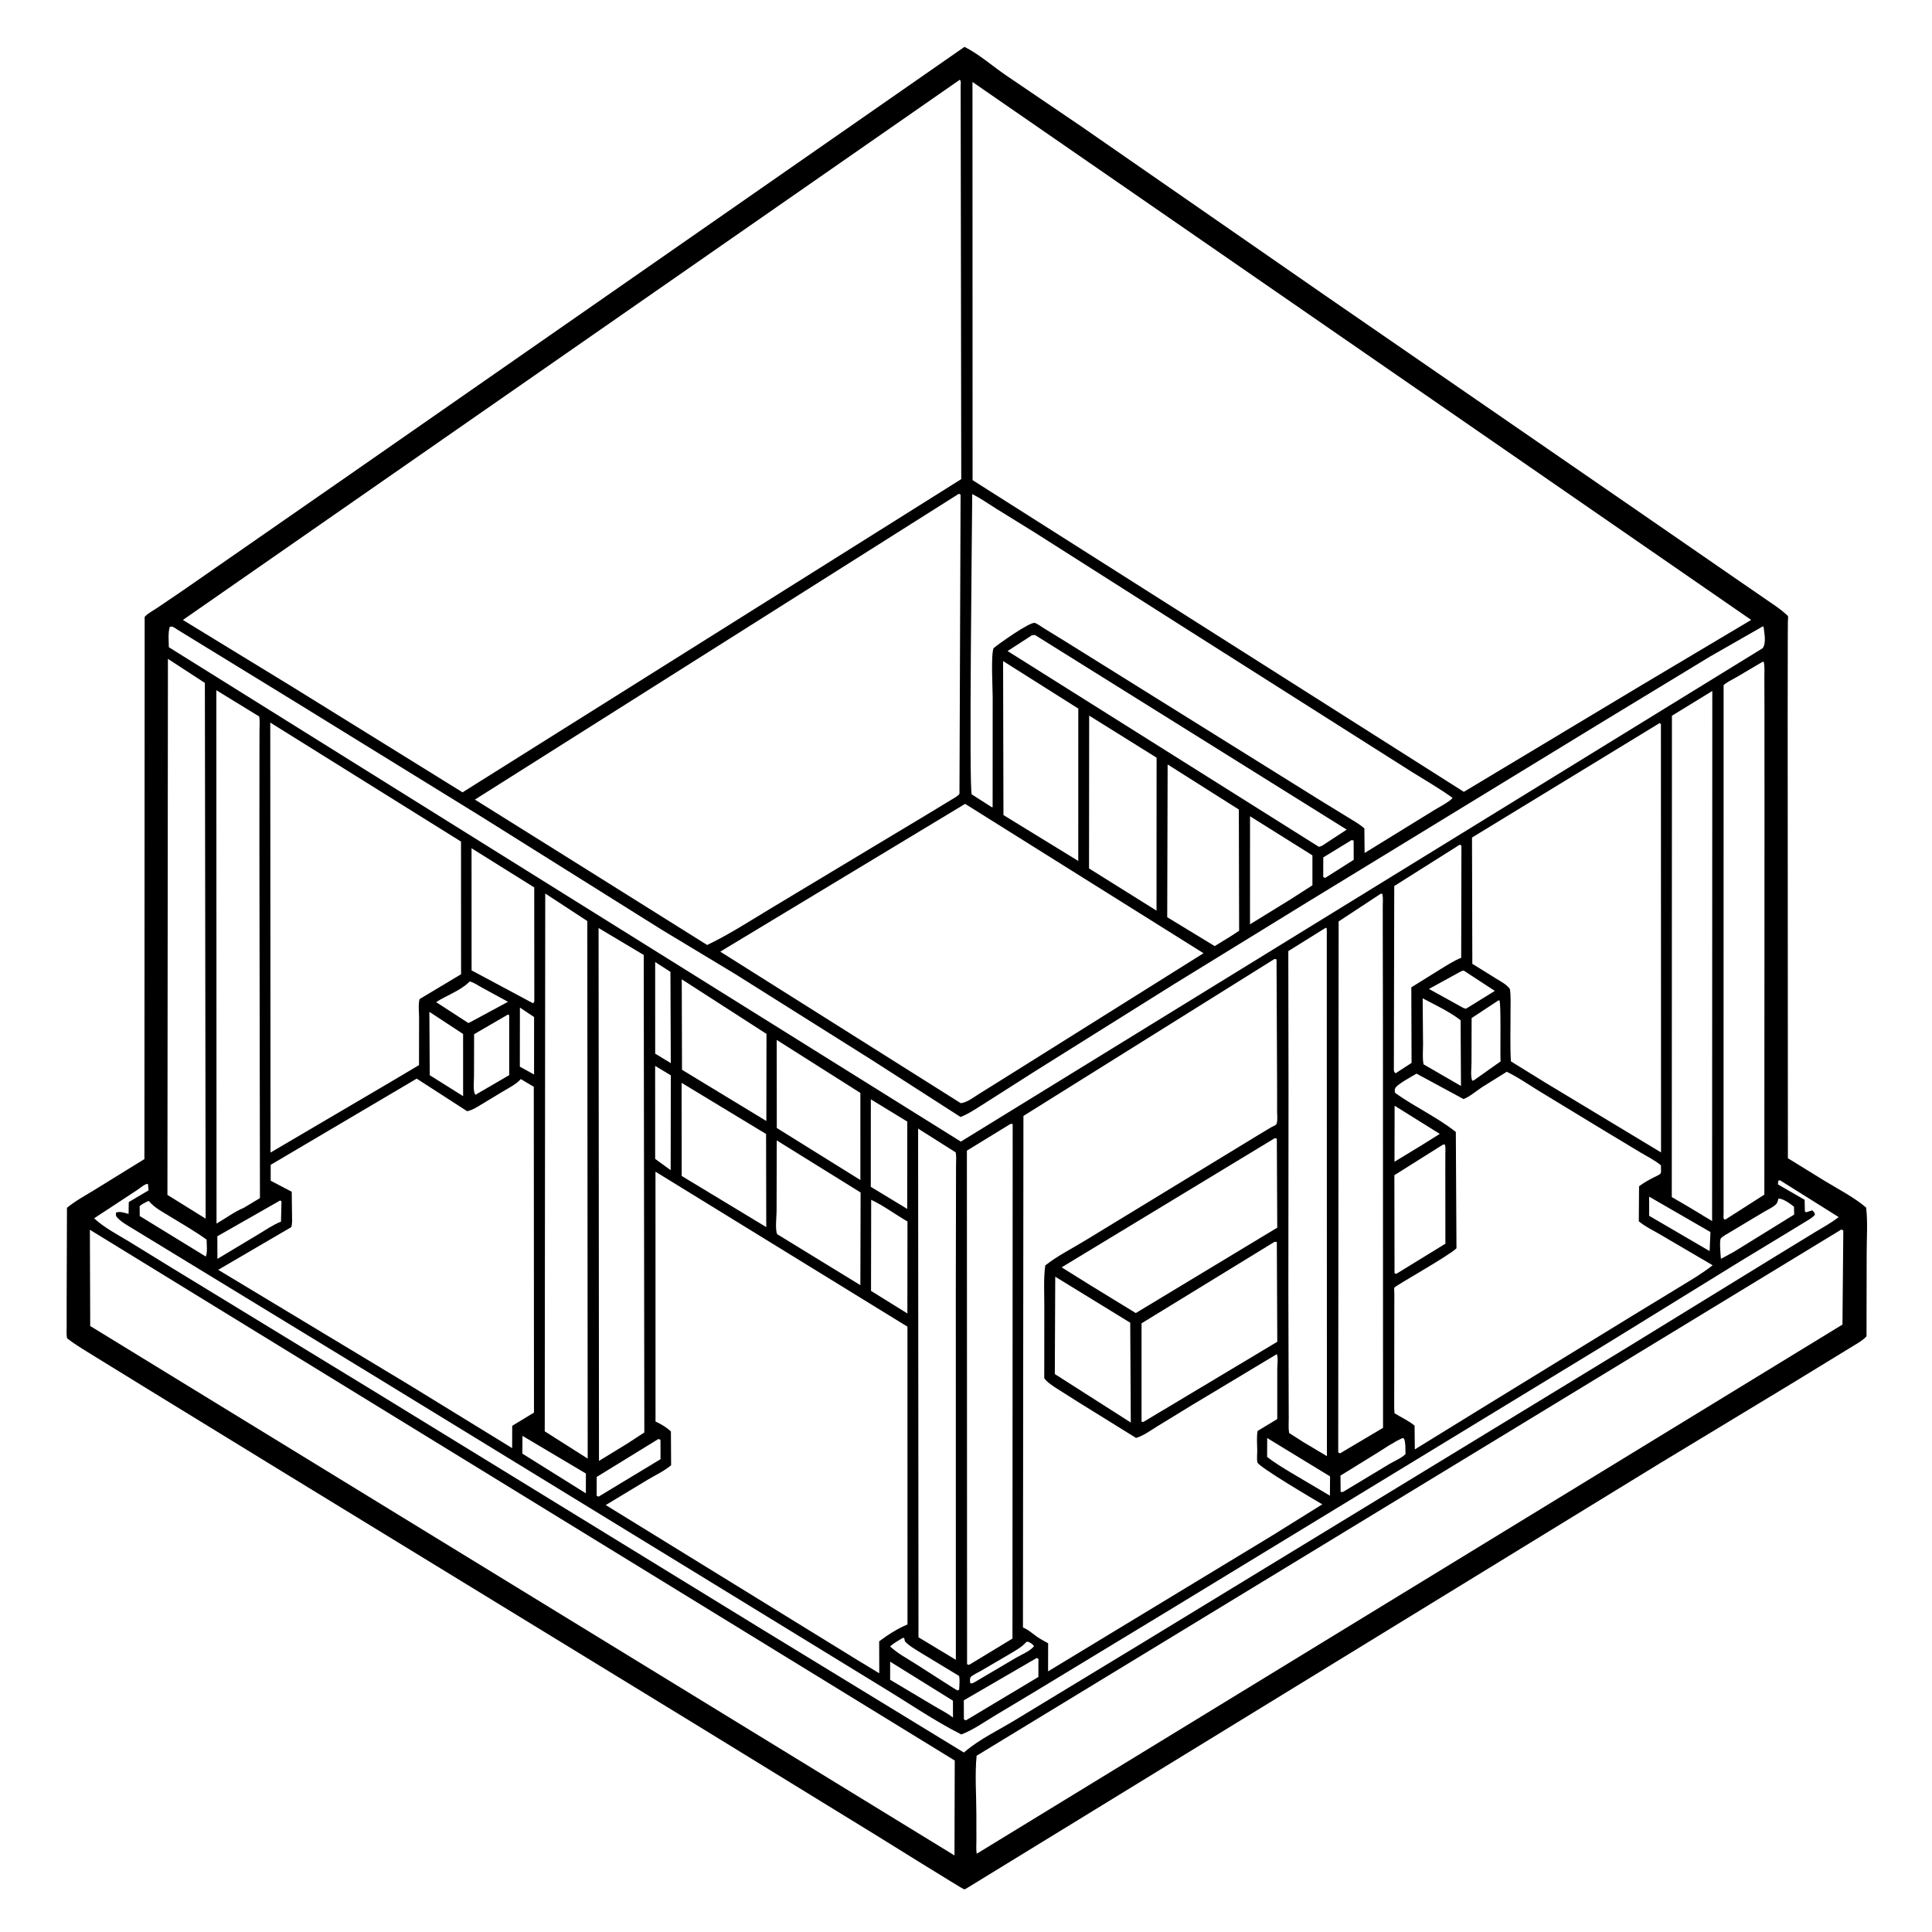
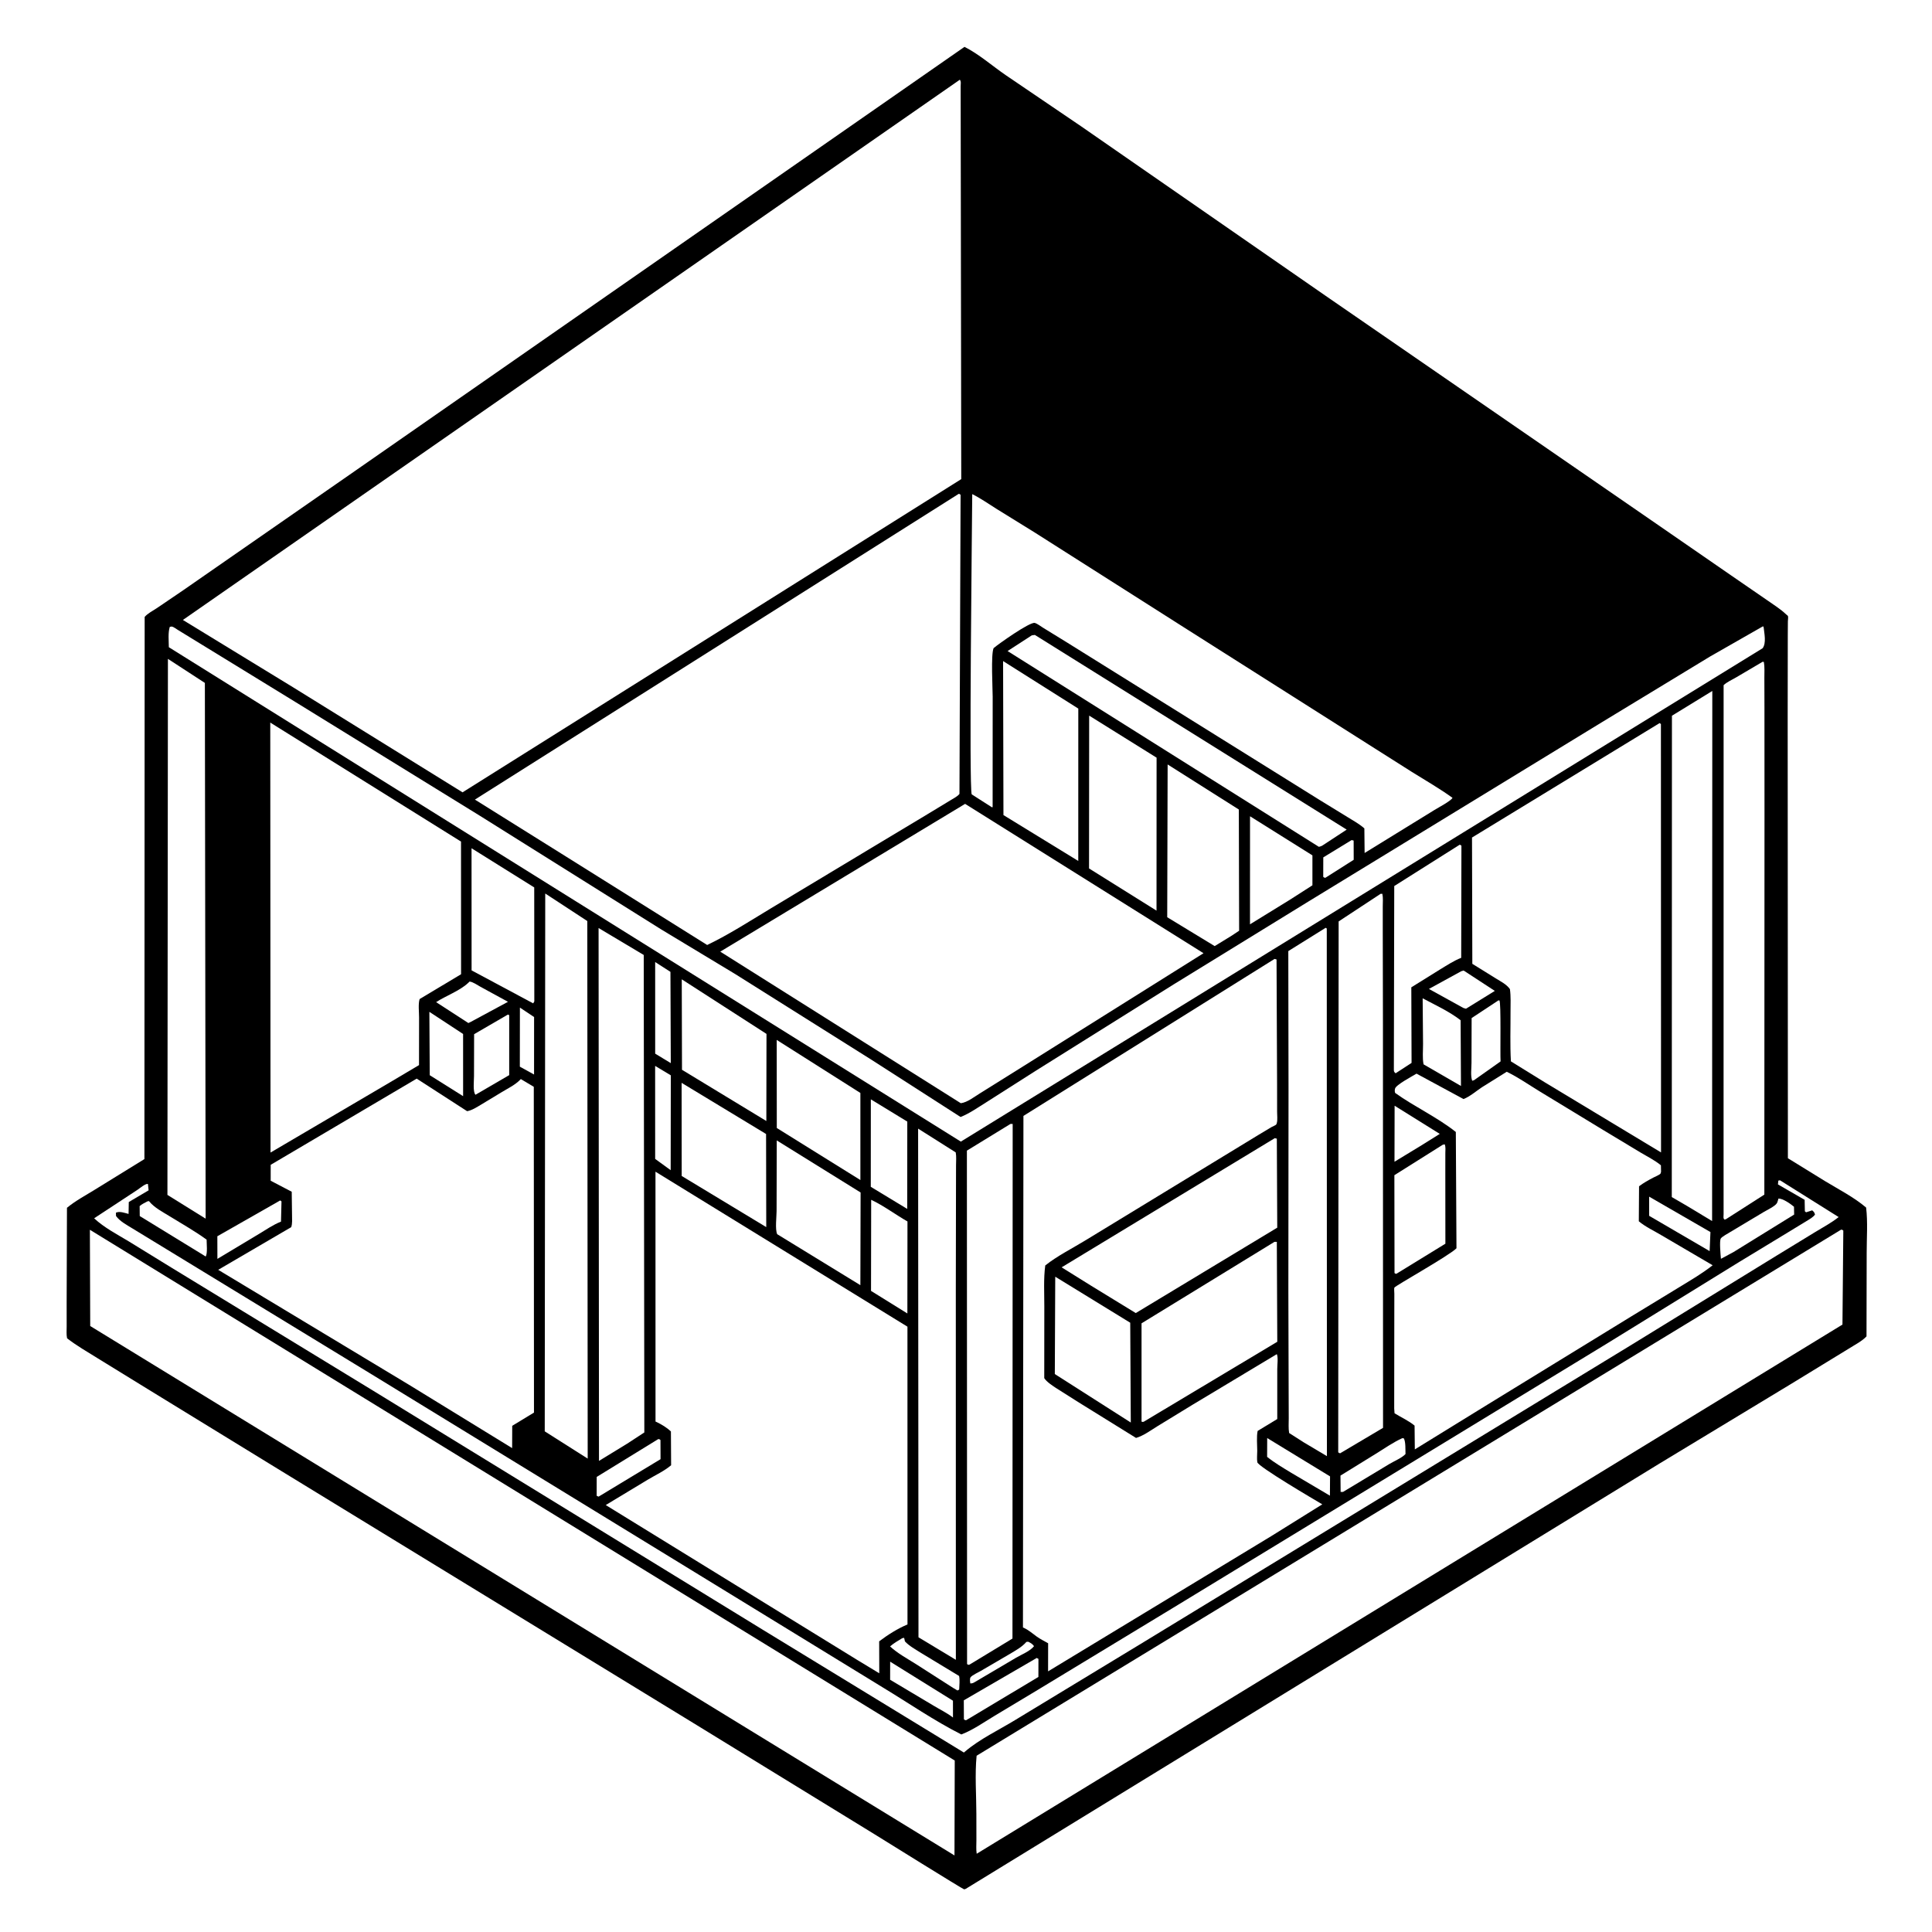
<svg xmlns="http://www.w3.org/2000/svg" version="1.1" style="display: block;" viewBox="0 0 2048 2048" width="1024" height="1024">
  <path transform="translate(0,0)" fill="rgb(255,255,255)" d="M -0 -0 L 2048 0 L 2048 2048 L -0 2048 L -0 -0 z" />
  <path transform="translate(0,0)" fill="rgb(0,0,0)" d="M 1022.41 49.668 C 1037.44 57.196 1051.94 69.902 1065.89 79.5 L 1146.14 133.973 L 1404.54 313.108 L 1749.04 550.556 L 1835.26 610.09 L 1873 636.064 C 1879.79 640.859 1887.42 645.533 1893.4 651.307 C 1894.07 651.96 1895.11 652.412 1895.38 653.312 C 1895.69 654.332 1895.26 657.408 1895.23 658.603 L 1895.13 672.794 L 1895.01 760.564 L 1895.24 1227.77 L 1934.58 1252.02 C 1949.14 1260.85 1965.15 1269.02 1978.16 1280.05 C 1980.03 1295.47 1978.74 1312.34 1978.76 1327.91 L 1978.58 1416.6 C 1973.93 1421.71 1965.51 1425.94 1959.66 1429.7 L 1898.1 1467.33 L 1759.27 1551.33 L 1025.68 2001.06 C 1024.41 2001.9 1023.53 2002.53 1021.99 2002.77 C 1021.09 2002.91 934.91 1949.25 926.625 1944.13 L 735.002 1826.5 L 297.895 1559.15 L 156.758 1472.58 L 103.118 1439.57 C 92.291 1432.81 81.177 1426.48 71.087 1418.63 C 70.254 1414.66 70.677 1410.17 70.671 1406.07 L 70.652 1381.23 L 70.982 1280.31 C 79.836 1273 90.66 1267.18 100.443 1261.16 L 153.08 1228.68 L 153.346 653.973 C 156.608 650.15 162.18 647.367 166.39 644.565 L 194.143 625.721 L 369.888 503.692 L 1022.41 49.668 z" />
  <path transform="translate(0,0)" fill="rgb(255,255,255)" d="M 1088.01 1740.5 L 1089.89 1740.28 C 1092.6 1741.6 1094.27 1742.48 1096.12 1745 C 1091.96 1750.31 1082.9 1753.84 1076.94 1757.34 L 1033.76 1782.82 C 1031.65 1784.01 1031.03 1784.5 1028.55 1784.5 L 1028.21 1781.56 C 1028.15 1780.6 1028.25 1778.7 1028.88 1777.92 C 1030.78 1775.6 1036.95 1772.84 1039.72 1771.23 L 1070.05 1753.49 C 1076.36 1749.68 1083.13 1746.15 1088.01 1740.5 z" />
  <path transform="translate(0,0)" fill="rgb(255,255,255)" d="M 1432.79 890.5 L 1434.92 891.047 L 1434.98 911.427 L 1404.94 930.5 C 1403.51 930.353 1404.3 930.572 1402.68 929.5 L 1402.74 908.862 L 1432.79 890.5 z" />
  <path transform="translate(0,0)" fill="rgb(255,255,255)" d="M 551.123 1068.1 L 566.161 1078.1 L 566.125 1139.03 L 551.05 1130.71 L 551.123 1068.1 z" />
  <path transform="translate(0,0)" fill="rgb(255,255,255)" d="M 956.489 1736.5 L 958.424 1736.2 L 959.269 1739.94 C 963.862 1744.89 970.401 1748.39 976.064 1752.01 L 1016.69 1776.6 C 1017.64 1781 1016.89 1786.48 1016.78 1791 L 1015 1792 L 1010.48 1789.33 L 970.756 1763.88 C 961.543 1758.08 951.51 1752.66 943.501 1745.26 C 947.472 1741.8 952.007 1739.23 956.489 1736.5 z" />
  <path transform="translate(0,0)" fill="rgb(255,255,255)" d="M 943.602 1761.44 L 1010.17 1802.82 L 1010.2 1820.67 C 1004.07 1815.84 996.294 1812.13 989.584 1808.05 L 943.577 1780.62 L 943.602 1761.44 z" />
  <path transform="translate(0,0)" fill="rgb(255,255,255)" d="M 1748.15 1268.5 L 1813.14 1306.03 L 1812.28 1326.23 L 1748.19 1288.84 L 1748.15 1268.5 z" />
  <path transform="translate(0,0)" fill="rgb(255,255,255)" d="M 156.269 1273.5 L 157.893 1273.2 C 163.417 1280.17 172.711 1284.89 180.225 1289.52 C 193.227 1297.53 206.656 1305.09 219.012 1314.08 C 219.013 1318.3 220.188 1328.84 218 1331.94 L 215.077 1330.1 L 148.139 1289.07 L 148.034 1278.5 C 150.447 1276.38 153.454 1275.01 156.269 1273.5 z" />
-   <path transform="translate(0,0)" fill="rgb(255,255,255)" d="M 553.84 1522.07 L 621.077 1562 L 621.022 1582.98 L 553.728 1540.91 L 553.84 1522.07 z" />
  <path transform="translate(0,0)" fill="rgb(255,255,255)" d="M 1486.55 1524.5 L 1488.13 1524.73 C 1490.23 1528.75 1489.68 1536.63 1489.9 1541.32 C 1486.26 1545.39 1477.72 1548.91 1472.77 1551.91 L 1423.65 1581.5 L 1421.12 1581.5 L 1420.95 1564.19 L 1458.71 1540.9 C 1467.8 1535.26 1476.82 1528.92 1486.55 1524.5 z" />
  <path transform="translate(0,0)" fill="rgb(255,255,255)" d="M 1343.28 1524.39 L 1409.9 1565.03 L 1409.78 1585.48 L 1368.61 1561.14 C 1359.96 1555.83 1351.1 1550.74 1343.2 1544.33 L 1343.28 1524.39 z" />
  <path transform="translate(0,0)" fill="rgb(255,255,255)" d="M 1549.06 1029.5 L 1551.54 1028.82 L 1584.57 1050.4 L 1554.01 1069.29 L 1551.26 1068.5 L 1514.72 1048.31 L 1549.06 1029.5 z" />
  <path transform="translate(0,0)" fill="rgb(255,255,255)" d="M 1478.35 1172.12 L 1526.21 1201.97 L 1506.85 1214.08 L 1478.22 1231.49 L 1478.35 1172.12 z" />
  <path transform="translate(0,0)" fill="rgb(255,255,255)" d="M 697.771 1525.5 C 699.331 1525.59 698.507 1525.36 700.128 1526.5 L 700.209 1546.79 L 634.5 1586.51 L 632.493 1585.61 L 632.532 1565.6 L 697.771 1525.5 z" />
  <path transform="translate(0,0)" fill="rgb(255,255,255)" d="M 694.506 1019.8 L 710.694 1030.21 L 711.055 1126.95 L 694.523 1116.91 L 694.506 1019.8 z" />
  <path transform="translate(0,0)" fill="rgb(255,255,255)" d="M 297.048 1272.5 L 298.397 1273.55 L 297.868 1294.97 C 289.708 1298.17 282.004 1303.53 274.479 1308.04 L 230.461 1334.47 L 230.397 1310.48 L 297.048 1272.5 z" />
  <path transform="translate(0,0)" fill="rgb(255,255,255)" d="M 694.467 1129.88 L 711.089 1139.9 L 710.941 1240.44 L 694.504 1228.49 L 694.467 1129.88 z" />
  <path transform="translate(0,0)" fill="rgb(255,255,255)" d="M 497.756 1040.5 C 501.24 1040.78 506.133 1044.27 509.295 1046.01 L 538.48 1061.96 L 499.545 1082.97 L 496.5 1084.47 L 462.294 1062.3 C 472.806 1055.49 487.288 1050.39 496.316 1041.91 L 497.756 1040.5 z" />
  <path transform="translate(0,0)" fill="rgb(255,255,255)" d="M 1099.01 1757.5 L 1100.79 1758.5 L 1100.74 1777.64 L 1024.15 1823.5 C 1022.61 1823.36 1023.44 1823.59 1021.78 1822.5 L 1021.67 1802.42 L 1099.01 1757.5 z" />
  <path transform="translate(0,0)" fill="rgb(255,255,255)" d="M 1885.26 1270.5 C 1890.15 1270.5 1897.9 1276.05 1901.7 1279.19 L 1901.87 1287.5 L 1837.56 1327.25 L 1824.27 1334.39 C 1823.91 1330.91 1822.47 1315.09 1824.15 1312.79 C 1825.65 1310.73 1831.2 1307.85 1833.38 1306.46 L 1869.72 1284.72 C 1873.04 1282.76 1881.41 1278.78 1883.5 1275.55 C 1884.29 1274.33 1884.76 1271.93 1885.26 1270.5 z" />
  <path transform="translate(0,0)" fill="rgb(255,255,255)" d="M 1588.33 1060.5 L 1589.44 1060.5 C 1591.34 1062.4 1590.12 1116.28 1590.67 1125.15 L 1562.5 1145.08 L 1560.58 1145.65 C 1558.69 1140.41 1559.85 1132.43 1559.85 1126.71 L 1559.99 1079.19 L 1588.33 1060.5 z" />
  <path transform="translate(0,0)" fill="rgb(255,255,255)" d="M 455.149 1072.6 L 490.901 1096.06 L 490.921 1161.97 L 455.552 1139.77 L 455.149 1072.6 z" />
  <path transform="translate(0,0)" fill="rgb(255,255,255)" d="M 538.347 1075.5 L 539.783 1076.05 L 539.777 1139.68 L 504.036 1160.5 C 501.075 1157.37 502.49 1145.3 502.467 1140.73 L 502.578 1096.29 L 538.347 1075.5 z" />
  <path transform="translate(0,0)" fill="rgb(255,255,255)" d="M 1508.07 1058.26 C 1521.65 1065.48 1536.13 1072.08 1548.31 1081.5 L 1548.69 1151.19 L 1509.05 1128.26 C 1507.65 1121.72 1508.55 1113.3 1508.49 1106.47 L 1508.07 1058.26 z" />
  <path transform="translate(0,0)" fill="rgb(255,255,255)" d="M 923.122 1165.35 L 961.762 1188.93 L 961.697 1281.5 L 923.067 1258.07 L 923.122 1165.35 z" />
  <path transform="translate(0,0)" fill="rgb(255,255,255)" d="M 923.477 1271.85 C 936.651 1278.03 949.236 1287.53 961.957 1294.8 L 961.852 1392.33 L 923.326 1368.4 L 923.477 1271.85 z" />
  <path transform="translate(0,0)" fill="rgb(255,255,255)" d="M 1325.08 865.284 L 1391.22 906.719 L 1391.22 938.465 L 1367.46 953.697 L 1325.05 979.814 L 1325.08 865.284 z" />
  <path transform="translate(0,0)" fill="rgb(255,255,255)" d="M 1529.36 1213.5 L 1531.45 1213.01 C 1532.63 1215.86 1532.13 1219.28 1532.12 1222.36 L 1532.1 1241.83 L 1532.17 1318.38 L 1480.5 1350.1 C 1479.18 1350.44 1479.96 1350.43 1478.25 1349.5 L 1478.1 1245.76 L 1529.36 1213.5 z" />
  <path transform="translate(0,0)" fill="rgb(255,255,255)" d="M 823.35 1102.35 L 912.039 1158.58 L 912.044 1250.89 L 823.434 1195.73 L 823.35 1102.35 z" />
  <path transform="translate(0,0)" fill="rgb(255,255,255)" d="M 499.849 899.186 L 566.302 940.708 L 566.392 1061.5 L 565.205 1063.61 L 499.9 1028.64 L 499.849 899.186 z" />
  <path transform="translate(0,0)" fill="rgb(255,255,255)" d="M 1118.6 1353.36 L 1198.09 1402.14 L 1198.68 1507.94 L 1118.15 1456.55 L 1118.6 1353.36 z" />
  <path transform="translate(0,0)" fill="rgb(255,255,255)" d="M 722.693 1038.11 L 812.516 1095.98 L 812.36 1188.31 L 722.943 1134.02 L 722.693 1038.11 z" />
  <path transform="translate(0,0)" fill="rgb(255,255,255)" d="M 823.388 1208.89 L 912.27 1264.08 L 912.021 1362.33 L 823.873 1308.31 C 821.496 1303.34 823.201 1289.6 823.213 1283.76 L 823.388 1208.89 z" />
  <path transform="translate(0,0)" fill="rgb(255,255,255)" d="M 722.537 1147.87 L 812.078 1202.09 L 812.26 1300.78 L 722.622 1246.58 L 722.537 1147.87 z" />
  <path transform="translate(0,0)" fill="rgb(255,255,255)" d="M 1547.24 895.5 C 1548.47 895.673 1547.78 895.455 1549.17 896.5 L 1548.93 1015.34 C 1541.15 1018.35 1533.84 1023.25 1526.7 1027.54 L 1496.05 1046.61 L 1496.32 1126.72 L 1479.5 1137.67 L 1478.89 1137.3 C 1477.63 1136.06 1477.57 1135.56 1477.55 1133.82 L 1477.96 939.242 L 1547.24 895.5 z" />
  <path transform="translate(0,0)" fill="rgb(255,255,255)" d="M 1154.56 758.595 L 1226.03 803.158 L 1225.96 965.32 L 1154.43 920.592 L 1154.56 758.595 z" />
  <path transform="translate(0,0)" fill="rgb(255,255,255)" d="M 1237.74 810.359 L 1313.22 858.132 L 1313.53 986.613 L 1305.56 991.896 L 1287.62 1002.9 L 1237.3 972.293 L 1237.74 810.359 z" />
  <path transform="translate(0,0)" fill="rgb(255,255,255)" d="M 1093.74 673.5 L 1097 673.049 L 1427.55 879.435 L 1401.49 896.5 C 1400.28 897.107 1399.36 897.361 1398.05 897.668 L 1068.08 690.142 L 1093.74 673.5 z" />
  <path transform="translate(0,0)" fill="rgb(255,255,255)" d="M 1063.32 700.77 L 1143.04 751.124 L 1143.01 912.662 L 1063.7 864.016 L 1063.32 700.77 z" />
  <path transform="translate(0,0)" fill="rgb(255,255,255)" d="M 1350.86 1316.5 C 1352.18 1316.3 1351.3 1316.39 1353.49 1316.45 L 1353.97 1422.34 L 1212.5 1507.03 C 1211.12 1507.48 1211.92 1507.38 1210.08 1507 L 1210.08 1402.78 L 1350.86 1316.5 z" />
  <path transform="translate(0,0)" fill="rgb(255,255,255)" d="M 1351.34 1206.5 L 1353.5 1207.04 L 1353.93 1301.38 L 1203.96 1391.9 L 1156.57 1362.88 L 1125.36 1343.43 L 1351.34 1206.5 z" />
  <path transform="translate(0,0)" fill="rgb(255,255,255)" d="M 973.241 1196.39 L 1013.1 1221.59 C 1013.94 1225.94 1013.44 1230.94 1013.44 1235.36 L 1013.38 1262.98 L 1013.2 1367.92 L 1013.25 1759.48 L 973.628 1735.6 L 973.241 1196.39 z" />
  <path transform="translate(0,0)" fill="rgb(255,255,255)" d="M 1405.27 983.5 L 1406.44 984.264 L 1406.59 1543.57 L 1381.77 1528.8 L 1366.53 1519.04 C 1365.66 1514.03 1366.14 1508.45 1366.12 1503.36 L 1366.02 1475.21 L 1365.72 1368.34 L 1365.89 1156.66 L 1365.66 1008.2 L 1405.27 983.5 z" />
  <path transform="translate(0,0)" fill="rgb(255,255,255)" d="M 178.005 698.431 L 217.17 723.927 L 217.982 1291.83 L 177.481 1266.65 L 178.005 698.431 z" />
  <path transform="translate(0,0)" fill="rgb(255,255,255)" d="M 1815.11 732.454 L 1814.9 1294.37 L 1788.57 1278.5 L 1772.16 1268.95 L 1772.32 758.708 L 1815.11 732.454 z" />
  <path transform="translate(0,0)" fill="rgb(255,255,255)" d="M 1868.45 701.5 L 1869.77 701.688 C 1870.74 707.093 1870.27 712.971 1870.3 718.455 L 1870.39 749.453 L 1870.44 863.029 L 1870.28 1266.34 L 1829.5 1292.45 L 1828.02 1292.84 C 1827.71 1292.4 1827.28 1292.01 1827.09 1291.5 C 1826.81 1290.76 1827.09 1287.91 1827.09 1287.09 L 1827.08 1270.86 L 1827.06 1186.04 L 1827.1 726.319 C 1830.54 723.003 1836.13 720.543 1840.29 718.109 L 1868.45 701.5 z" />
-   <path transform="translate(0,0)" fill="rgb(255,255,255)" d="M 229.33 731.67 L 274.791 759.533 C 275.603 764.18 275.094 769.56 275.085 774.292 L 275.027 800.457 L 274.968 893.612 L 275.555 1270.02 L 258.472 1280.32 C 248.827 1284.23 238.738 1291.8 229.526 1297 L 229.33 731.67 z" />
  <path transform="translate(0,0)" fill="rgb(255,255,255)" d="M 577.975 947.155 L 622.556 976.33 L 622.978 1546.18 L 577.45 1517.28 L 577.975 947.155 z" />
  <path transform="translate(0,0)" fill="rgb(255,255,255)" d="M 634.522 983.753 L 682.385 1012.3 L 683.018 1518.45 L 664.845 1530.33 L 634.951 1548.61 L 634.522 983.753 z" />
  <path transform="translate(0,0)" fill="rgb(255,255,255)" d="M 1071 1191.5 C 1072.22 1191.31 1071.4 1191.4 1073.48 1191.46 L 1073.26 1736.94 L 1027.83 1764.5 C 1026.01 1764.89 1026.91 1765 1025.14 1764 L 1024.95 1219.72 L 1071 1191.5 z" />
  <path transform="translate(0,0)" fill="rgb(255,255,255)" d="M 1463.48 947.5 L 1465.36 947.509 C 1466.27 951.779 1465.79 956.627 1465.79 961.008 L 1465.79 988.022 L 1465.98 1087.49 L 1466.08 1513.58 L 1420.68 1540.5 C 1419.4 1540.29 1420.14 1540.51 1418.57 1539.5 L 1419.01 976.754 L 1463.48 947.5 z" />
  <path transform="translate(0,0)" fill="rgb(255,255,255)" d="M 1885.11 1251.5 L 1886.9 1251.17 L 1949.04 1290.13 C 1941.41 1296.25 1932.5 1300.96 1924.15 1306.04 L 1883.64 1330.78 L 1728.21 1426.31 L 1210.83 1741.6 L 1076.32 1823.18 C 1058.82 1833.91 1038.41 1843.49 1022.87 1856.83 L 1021.78 1857.77 L 808.2 1727.37 L 395.803 1474.35 L 181.666 1343.7 L 136.455 1315.89 C 124.141 1308.46 110.294 1301.27 99.789 1291.44 L 120.442 1277.88 L 145.669 1261.29 C 148.166 1259.63 154.085 1254.55 156.804 1255 L 157.536 1261.8 L 136.514 1274.2 L 136.284 1286.82 C 132.183 1285.74 126.744 1283.65 122.881 1285.5 L 122.982 1289 C 127.164 1294.82 134.594 1298.59 140.608 1302.33 L 394.132 1456.95 L 742.183 1670.1 L 935.498 1788.57 C 963.086 1805.25 990.339 1824.09 1019.07 1838.6 C 1031.43 1833.83 1042.36 1826.04 1053.65 1819.23 L 1100.06 1791.35 L 1243.89 1704.15 L 1702.03 1425.09 L 1843.83 1337.62 L 1895.41 1306.31 L 1915.01 1294.37 C 1918.18 1292.37 1921.73 1290.55 1923.99 1287.5 C 1923.24 1285.01 1922.96 1284.75 1921 1283.02 L 1914.5 1285.09 L 1913.23 1284 L 1913 1271.87 L 1884.68 1255.5 L 1885.11 1251.5 z" />
  <path transform="translate(0,0)" fill="rgb(255,255,255)" d="M 179.979 664.5 C 180.803 664.41 181.641 664.055 182.451 664.231 C 184.037 664.574 187.018 666.833 188.577 667.754 L 203.912 677.162 L 312.706 743.886 L 509 864.94 L 700.967 985.26 L 779.234 1032.47 L 923.726 1123.35 L 1018.26 1184.07 C 1027.75 1180.28 1036.42 1174.11 1045.08 1168.73 L 1097.44 1135.37 L 1244.15 1043.48 L 1387.51 955.317 L 1698.73 765.177 L 1812.83 695.885 L 1868.88 663.88 L 1869.5 664.726 C 1870.21 671.422 1872.56 681.573 1868.47 687.156 L 1018.53 1210.15 L 178.979 686.066 C 178.935 679.339 177.958 670.872 179.979 664.5 z" />
  <path transform="translate(0,0)" fill="rgb(255,255,255)" d="M 1030.61 523.791 C 1039.47 528.165 1047.85 534.109 1056.23 539.347 L 1097.35 564.785 L 1255 665.02 L 1437.55 780.817 L 1496.59 818.243 C 1511.05 827.28 1525.88 835.749 1539.72 845.739 C 1538.09 849.048 1524.63 856.098 1520.64 858.58 L 1446.55 904.206 L 1446.28 878.14 C 1441 873.433 1434.51 869.889 1428.5 866.182 L 1398.53 847.794 L 1130.46 680.671 L 1105.83 665.527 C 1103.61 664.157 1099.32 660.888 1096.85 660.329 C 1091.54 659.128 1058.1 682.854 1053.25 687.063 C 1050.29 693.835 1052.27 729.64 1052.28 738.534 L 1052.23 855.535 L 1051.53 855.785 L 1030.06 842.072 C 1027.05 835.144 1030.42 554.744 1030.61 523.791 z" />
  <path transform="translate(0,0)" fill="rgb(255,255,255)" d="M 1759.28 766.5 L 1760.64 767.5 L 1760.77 1221.62 L 1637.4 1147.22 L 1601.63 1125.1 C 1600.61 1107.73 1601.3 1089.94 1601.22 1072.52 C 1601.19 1064.59 1601.69 1056.33 1600.58 1048.5 C 1596.95 1043.36 1591.18 1040.65 1585.98 1037.37 L 1560.73 1021.7 L 1560.39 887.821 L 1759.28 766.5 z" />
  <path transform="translate(0,0)" fill="rgb(255,255,255)" d="M 286.493 765.965 L 488.69 892.103 L 488.758 1032.71 L 444.813 1059.06 C 443.155 1064.47 444.253 1072.67 444.24 1078.54 L 444.18 1129.05 L 413.494 1147.25 L 286.773 1221.75 L 286.493 765.965 z" />
  <path transform="translate(0,0)" fill="rgb(255,255,255)" d="M 1597.2 1136.12 C 1609.29 1141.95 1620.88 1150.09 1632.37 1157.08 L 1699.43 1197.85 L 1738.98 1221.68 C 1746.14 1225.95 1754.26 1229.97 1760.65 1235.27 L 1760.79 1242 C 1760.78 1242.15 1760.44 1243.82 1760.17 1244.13 C 1758.91 1245.55 1754.27 1247.41 1752.44 1248.38 C 1747.18 1251.16 1742.25 1253.9 1737.47 1257.46 L 1737.22 1294.62 C 1744.27 1300.57 1753.34 1304.67 1761.24 1309.45 L 1815.48 1341.23 C 1804.68 1349.8 1792.24 1357.03 1780.49 1364.23 L 1729.35 1395.37 L 1578.91 1487.66 L 1499.77 1536.42 L 1499.51 1511.21 C 1493.45 1506.12 1485.07 1502.36 1478.28 1498.13 L 1477.91 1492.98 L 1478.03 1389.81 L 1478.06 1371.42 C 1478.06 1370.1 1477.67 1366.02 1478.07 1364.96 C 1478.77 1363.08 1536.18 1331.1 1543.92 1323.23 L 1543.24 1199.94 C 1523.34 1184.16 1499.44 1173.28 1478.86 1158.5 C 1478.4 1156.76 1478.4 1155.7 1478.82 1153.97 C 1479.82 1149.9 1497.23 1140.8 1501.56 1138.11 L 1551.4 1165.05 C 1558.2 1162.39 1564.84 1156.56 1570.97 1152.5 L 1597.2 1136.12 z" />
  <path transform="translate(0,0)" fill="rgb(255,255,255)" d="M 441.721 1143.4 L 495.168 1177.91 C 500.393 1176.98 505.412 1173.65 509.933 1170.97 L 531.663 1157.83 C 538.249 1153.8 546.016 1150.13 551.412 1144.57 L 552.08 1143.85 L 565.842 1152.07 L 566.039 1497.4 L 542.979 1511.41 L 542.885 1535.06 L 433.529 1467.91 L 231.314 1346.06 L 308.69 1300.84 C 310.053 1297.04 309.556 1292.34 309.566 1288.32 L 309.242 1263.3 L 286.936 1251.63 L 286.953 1234.75 L 441.721 1143.4 z" />
  <path transform="translate(0,0)" fill="rgb(255,255,255)" d="M 1023.06 852.136 L 1275.79 1010.45 L 1085.3 1129.91 L 1038.9 1158.91 C 1032.9 1162.57 1025.48 1168.59 1018.5 1169.45 L 763.5 1008.78 L 1023.06 852.136 z" />
  <path transform="translate(0,0)" fill="rgb(255,255,255)" d="M 1951.62 1303.5 C 1953.22 1303.6 1952.4 1303.36 1953.99 1304.5 L 1953.08 1404.1 L 1035.34 1965.06 C 1034.6 1960.55 1035.04 1955.43 1035.03 1950.85 L 1034.99 1922.84 C 1034.97 1902.74 1033.28 1881.09 1035.25 1861.15 L 1951.62 1303.5 z" />
  <path transform="translate(0,0)" fill="rgb(255,255,255)" d="M 95.281 1303.62 L 1012.07 1866.23 L 1011.79 1966.84 L 95.639 1405.64 L 95.281 1303.62 z" />
  <path transform="translate(0,0)" fill="rgb(255,255,255)" d="M 694.832 1242.04 L 961.937 1406.33 L 961.976 1722 C 951.727 1726.23 940.773 1733.17 931.962 1739.88 L 932.06 1773.75 L 908.571 1759.52 L 642.109 1595.42 L 686.966 1568.35 C 695.131 1563.48 704.156 1559.37 711.411 1553.21 L 711.201 1517.38 C 706.886 1513.31 701.131 1509.81 695.783 1507.32 L 694.877 1506.91 L 694.832 1242.04 z" />
  <path transform="translate(0,0)" fill="rgb(255,255,255)" d="M 1351.09 1016.5 L 1353.19 1017.05 L 1353.76 1149.21 L 1353.79 1178.63 C 1353.77 1182 1354.39 1187.23 1353.49 1190.38 C 1353.32 1190.97 1353.2 1191.63 1352.8 1192.1 C 1352.2 1192.79 1348.88 1194.19 1347.93 1194.72 L 1333.72 1203.23 L 1150.76 1314.73 C 1136.73 1323.33 1120.85 1331.21 1108.02 1341.43 C 1106.1 1355.65 1107.05 1370.7 1107.02 1385.04 L 1106.95 1460.88 C 1109.63 1464.98 1115.1 1468.45 1119.16 1471.18 L 1143.93 1486.87 L 1204.25 1524.27 C 1212.24 1521.96 1220.15 1516.02 1227.2 1511.69 L 1264.42 1488.93 L 1353.47 1435.46 C 1355.08 1438.6 1353.95 1447.22 1353.95 1451.24 L 1353.95 1504.24 L 1333.14 1516.85 C 1331.86 1523.22 1332.72 1531.33 1332.73 1537.96 C 1332.73 1541.77 1332.2 1546.36 1332.81 1550.03 C 1333.57 1554.65 1393.23 1589.7 1401.68 1594.66 L 1347.62 1628.34 L 1111 1771.71 L 1111.07 1741.94 C 1107.08 1739.64 1102.75 1737.52 1099 1734.84 C 1094.37 1731.54 1090.83 1728.22 1085.6 1725.73 L 1084.37 1725.16 L 1084.88 1182.92 L 1351.09 1016.5 z" />
  <path transform="translate(0,0)" fill="rgb(255,255,255)" d="M 1016.29 523.5 C 1017.51 523.723 1016.81 523.491 1018.26 524.5 L 1017.07 841.585 C 1014.87 844.376 1010.64 846.378 1007.65 848.256 L 982.912 863.246 L 913.646 904.858 L 816.732 963.146 C 794.753 976.386 772.776 990.643 749.638 1001.73 L 600.467 908.262 L 503.417 847.599 L 1016.29 523.5 z" />
-   <path transform="translate(0,0)" fill="rgb(255,255,255)" d="M 1030.86 86.882 L 1856.32 657.139 L 1742.44 724.935 L 1551.72 839.374 L 1030.98 508.976 L 1030.86 86.882 z" />
  <path transform="translate(0,0)" fill="rgb(255,255,255)" d="M 1017.47 84.5 C 1019.02 86.4 1018.35 89.122 1018.33 91.544 L 1018.97 507.887 L 490.314 839.905 L 310.597 728.511 L 193.874 657.179 L 1017.47 84.5 z" />
</svg>